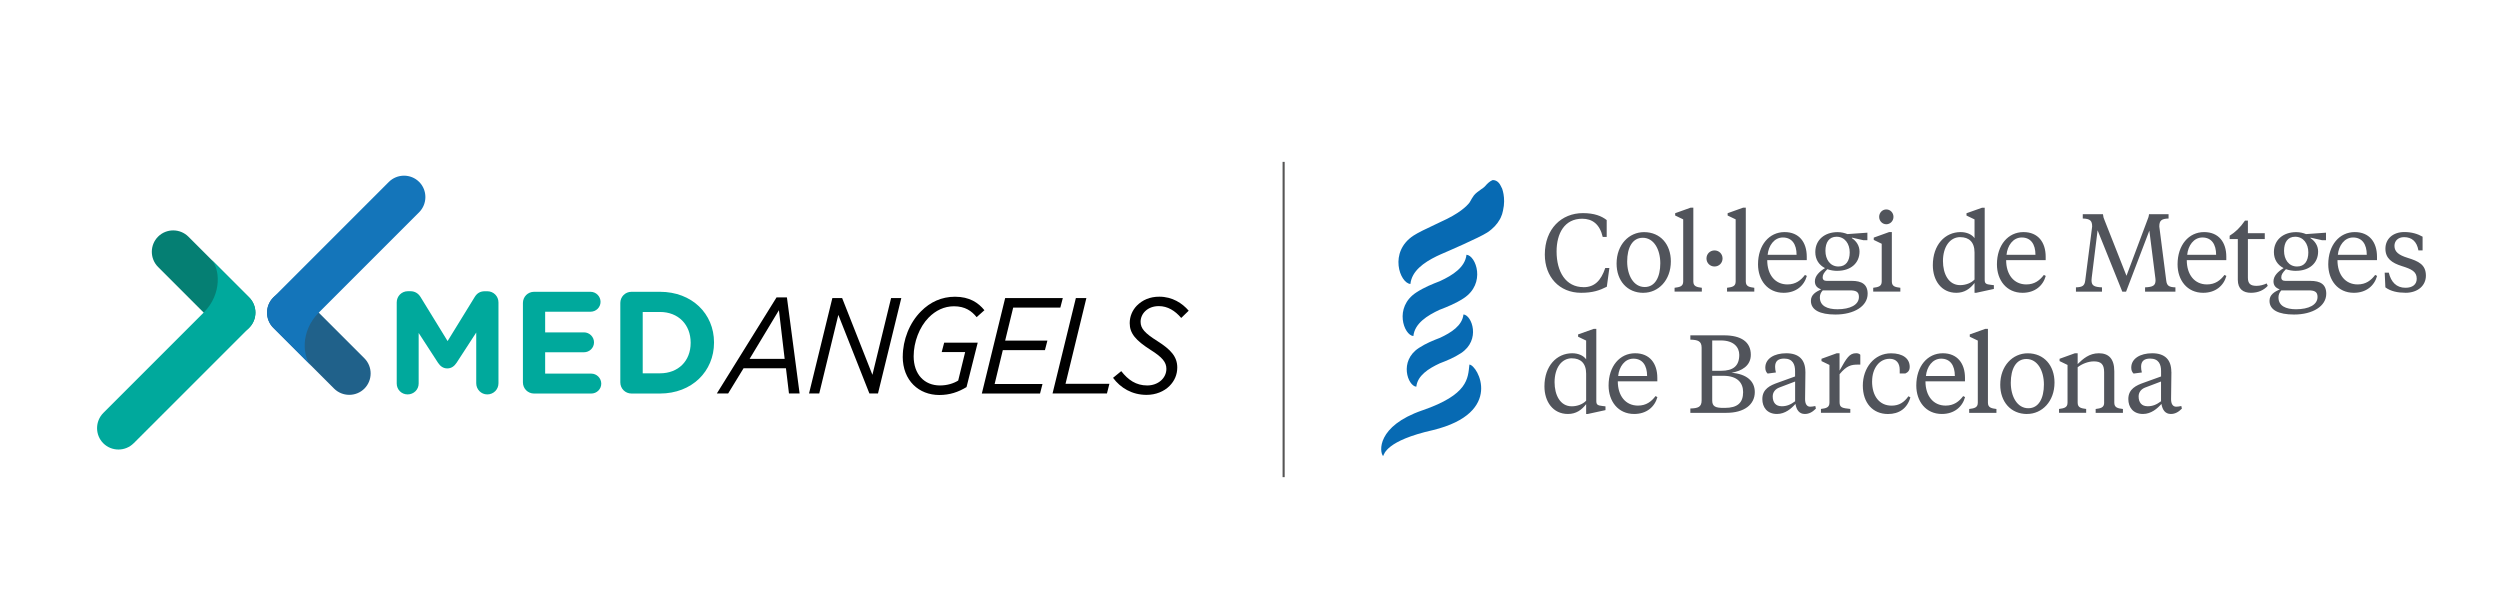
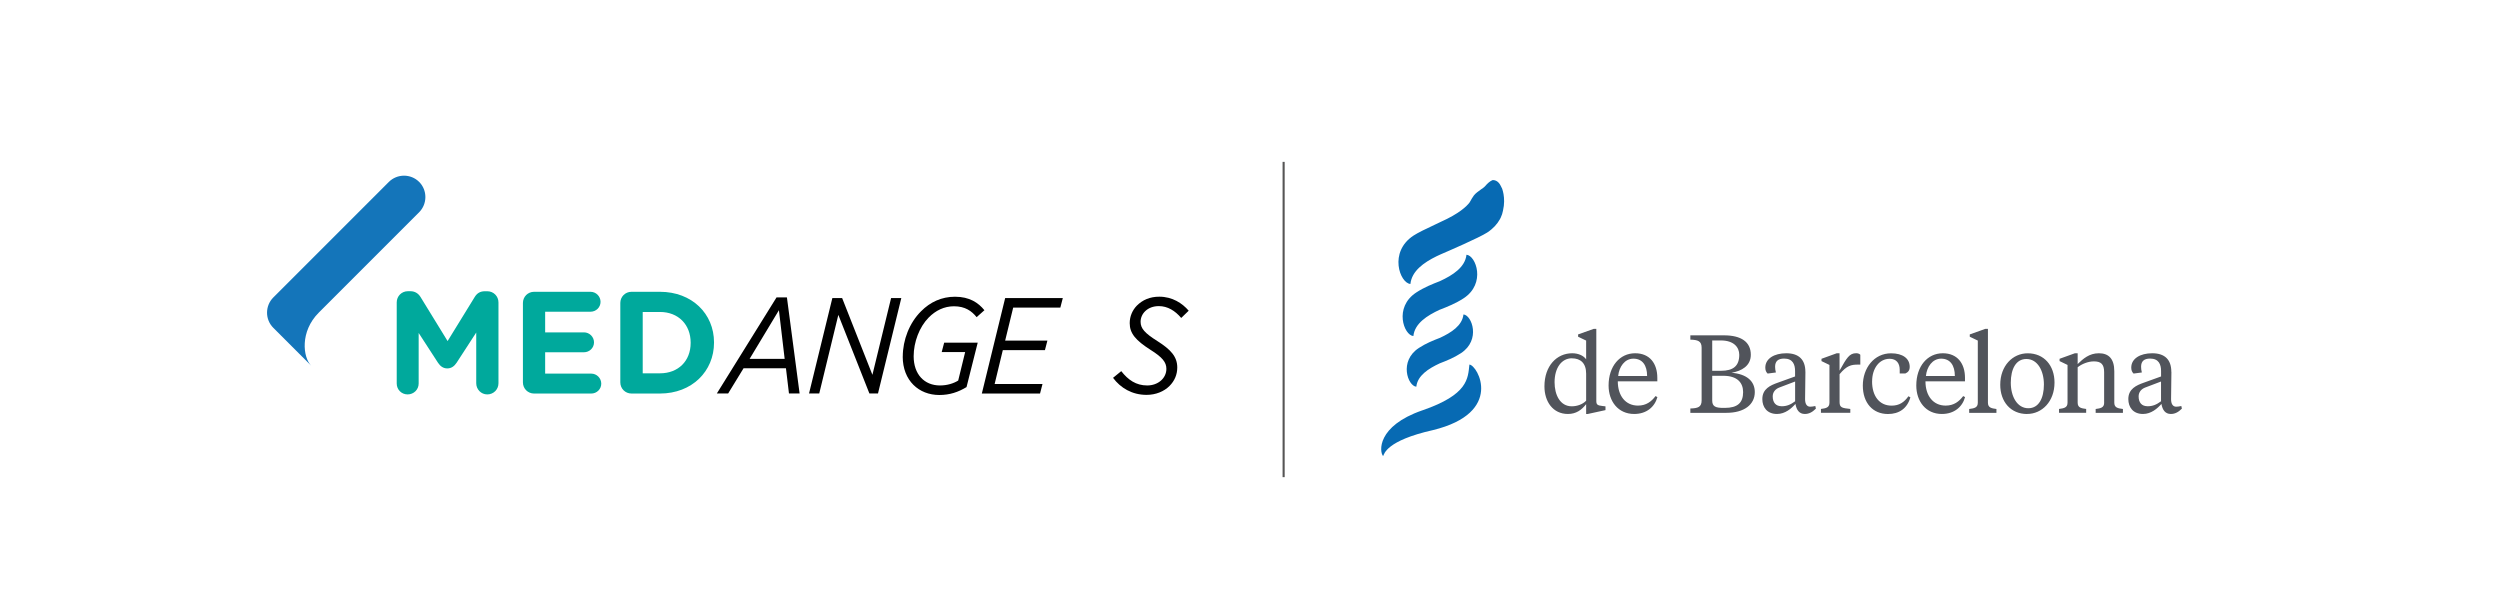
<svg xmlns="http://www.w3.org/2000/svg" xmlns:ns1="https://boxy-svg.com" id="Capa_1" version="1.1" viewBox="0 345.391 597.078 145.712" width="597.078px" height="145.712px">
  <defs>
    <style>
      .st0 {
        fill: #20618a;
      }

      .st1 {
        fill: #057f73;
      }

      .st2 {
        fill: #51545b;
      }

      .st3 {
        fill: #076ab3;
      }

      .st4 {
        fill: none;
        stroke: #565555;
        stroke-miterlimit: 10;
        stroke-width: .5px;
      }

      .st5 {
        fill: #00a99c;
      }

      .st6 {
        fill: #1475ba;
      }
    </style>
    <ns1:export>
      <ns1:file format="svg" path="Sin título.svg" />
    </ns1:export>
  </defs>
  <g>
    <g>
      <g>
-         <path class="st1" d="M37.75,401.91c1.99-1.99,5.25-1.99,7.25.01l14.5,14.5c2,2,2,5.26.01,7.25-1.99,1.99-5.25,1.99-7.25-.01l-14.5-14.5c-2-2-2-5.26-.01-7.25Z" />
-         <path class="st5" d="M31.92,451.25c-2,2-5.26,2-7.25.01-1.99-1.99-1.98-5.25.01-7.25l20.34-20.34c2-2,1.64-1.64,3.63-3.63,4.51-4.51,3.8-10.67,1.81-12.66,0,0,9.04,9.04,9.05,9.05,1.99,1.99,1.99,5.25-.01,7.25l-27.58,27.58Z" />
-       </g>
+         </g>
      <g>
-         <path class="st0" d="M87.03,438.2c-1.99,1.99-5.25,1.99-7.25-.01l-14.5-14.5c-2-2-2-5.26-.01-7.25,1.99-1.99,5.25-1.99,7.25.01l14.5,14.5c2,2,2,5.26.01,7.25Z" />
        <path class="st6" d="M92.86,388.85c2-2,5.26-2,7.25-.01,1.99,1.99,1.98,5.25-.01,7.25l-20.34,20.34c-2,2-1.64,1.64-3.63,3.63-4.51,4.51-3.8,10.67-1.81,12.67,0,0-9.04-9.04-9.05-9.05-1.99-1.99-1.99-5.25.01-7.25l27.58-27.58Z" />
      </g>
    </g>
    <g>
      <path class="st5" d="M94.75,417.61c0-1.49,1.18-2.67,2.67-2.67h.59c1.15,0,1.94.59,2.43,1.39l6.46,10.52,6.49-10.55c.56-.9,1.32-1.35,2.4-1.35h.59c1.49,0,2.67,1.18,2.67,2.67v19.3c0,1.49-1.18,2.67-2.67,2.67s-2.64-1.21-2.64-2.67v-12.11l-4.69,7.22c-.56.83-1.25,1.35-2.22,1.35s-1.67-.52-2.22-1.35l-4.62-7.12v12.08c0,1.46-1.18,2.6-2.64,2.6s-2.6-1.15-2.6-2.6v-19.37Z" />
      <path class="st5" d="M124.89,436.7v-18.95c0-1.49,1.18-2.67,2.67-2.67h13.47c1.32,0,2.4,1.08,2.4,2.4s-1.08,2.36-2.4,2.36h-10.83v4.93h9.27c1.32,0,2.4,1.08,2.4,2.39s-1.08,2.36-2.4,2.36h-9.27v5.1h11c1.32,0,2.4,1.08,2.4,2.4s-1.08,2.36-2.4,2.36h-13.64c-1.49,0-2.67-1.18-2.67-2.67Z" />
      <path class="st5" d="M148.15,417.75c0-1.49,1.18-2.67,2.67-2.67h6.8c7.64,0,12.91,5.24,12.91,12.08v.07c0,6.84-5.28,12.15-12.91,12.15h-6.8c-1.49,0-2.67-1.18-2.67-2.67v-18.95ZM157.63,434.55c4.37,0,7.32-2.95,7.32-7.26v-.07c0-4.3-2.95-7.32-7.32-7.32h-4.13v14.65h4.13Z" />
      <path d="M185.47,416.42h2.47l3.03,22.95h-2.54l-.72-6.02h-10.13l-3.68,6.02h-2.7l14.26-22.95ZM187.4,431.1l-1.37-11.62-7,11.62h8.37Z" />
      <path d="M198.79,416.58h2.34l7.23,18.33,4.46-18.33h2.44l-5.57,22.79h-2.05l-7.42-18.78-4.56,18.78h-2.44l5.57-22.79Z" />
      <path d="M215.61,430.55c0-3.97,1.6-8.07,4.36-10.81,2.18-2.21,4.92-3.48,8.11-3.48,3.48,0,5.57,1.43,7.03,3.22l-1.86,1.66c-1.17-1.46-2.74-2.6-5.41-2.6-2.34,0-4.39,1.01-6.05,2.7-2.21,2.24-3.58,5.86-3.58,9.24,0,4.33,2.57,6.97,6.28,6.97,1.76,0,3.26-.49,4.36-1.17l1.66-6.8h-5.6l.59-2.25h8.01l-2.67,10.61c-1.99,1.2-4,1.89-6.51,1.89-4.85,0-8.73-3.42-8.73-9.18Z" />
      <path d="M240.06,416.58h13.77l-.59,2.28h-11.26l-1.92,7.88h10.09l-.59,2.28h-10.06l-1.95,8.08h11.43l-.59,2.28h-13.9l5.57-22.79Z" />
-       <path d="M256.95,416.58h2.51l-4.98,20.48h10.48l-.59,2.31h-12.99l5.57-22.79Z" />
      <path d="M265.84,435.62l1.95-1.59c1.66,2.12,3.55,3.42,6.19,3.42s4.59-1.76,4.59-3.97c0-1.59-.98-2.77-3.78-4.53-3.52-2.25-4.98-3.91-4.98-6.38,0-1.63.65-3.09,1.69-4.17,1.37-1.37,3.13-2.15,5.37-2.15,3.12,0,5.5,1.56,7.03,3.35l-1.79,1.73c-1.46-1.73-3.25-2.83-5.34-2.83-2.74,0-4.36,1.85-4.36,3.74,0,1.63,1.04,2.73,3.97,4.59,3.22,2.02,4.79,3.74,4.79,6.32,0,1.73-.65,3.22-1.86,4.43-1.3,1.3-3.26,2.12-5.47,2.12-3.48,0-6.22-1.66-8.01-4.07Z" />
    </g>
  </g>
  <g>
    <g>
      <path class="st2" d="M518.58,434.19c0-2.87-1.53-4.43-4.56-4.43-2.87,0-5.01,1.27-5.01,3.43,0,.63.18,1.05.55,1.42l1.98-.26c-.13-.53-.18-.92-.18-1.37,0-1.34.74-1.95,2.16-1.95,2.06,0,2.61,1.4,2.61,2.98v1.29l-4.16,1.5c-1.71.61-3.66,1.45-3.66,3.9,0,1.92,1.11,3.56,3.51,3.56,1.95,0,3.45-1.32,4.4-2.4.24,1.42.9,2.4,2.24,2.4.92,0,1.74-.37,2.64-1.27l-.13-.63c-.4.11-1,.16-1.24.16-.76,0-1.21-.63-1.21-1.79s.08-5.67.08-6.54M512.88,442.41c-1.34,0-2.11-.84-2.11-2.35,0-1,.63-1.77,1.61-2.13l3.74-1.42v4.72c-1.11.82-2,1.19-3.24,1.19M502.54,441.57c0,1.21-.87,1.34-2.03,1.5v.92h6.51v-.92c-1.19-.16-2.06-.29-2.06-1.5v-7.49c0-3.08-1.4-4.32-3.69-4.32s-3.77,1.32-5.06,2.58v-2.58h-.66l-3.66,1.32v.55l1.9.92v9.01c0,1.21-.87,1.34-2.03,1.5v.92h6.48v-.92c-1.19-.16-2.03-.29-2.03-1.5v-8.46c1-.79,2.5-1.4,3.87-1.4,1.69,0,2.45.66,2.45,2.56v7.3ZM484.12,444.26c3.58,0,6.56-2.98,6.56-7.51,0-4.06-2.5-6.98-6.4-6.98-3.58,0-6.56,2.98-6.56,7.51,0,4.06,2.5,6.99,6.41,6.99M484.43,442.89c-2.66,0-4.19-2.79-4.19-6.09s1.24-5.67,3.72-5.67c2.66,0,4.19,2.79,4.19,6.09s-1.24,5.67-3.72,5.67M474.79,423.94h-.66l-3.69,1.32v.55l1.92.92v14.84c0,1.21-.87,1.34-2.06,1.5v.92h6.51v-.92c-1.16-.16-2.03-.29-2.03-1.5v-17.63ZM463.61,431.05c2.16,0,3.27,1.61,3.27,4.14h-6.91c.21-2.19,1.56-4.14,3.64-4.14M464,429.76c-3.64,0-6.33,3.08-6.33,7.7,0,3.77,2.27,6.8,6.11,6.8,2.95,0,4.9-1.69,5.54-4.03l-.45-.24c-.98,1.29-2.21,2.27-4.19,2.27-2.98,0-4.82-2.35-4.82-5.8h9.44v-.82c0-3.45-1.82-5.88-5.3-5.88M447.12,436.46c0-3.06,1.69-5.38,4.19-5.38,1.66,0,2.4,1.13,2.4,2.61v.9h1.34c.58-.26,1.05-.66,1.05-1.58,0-2-1.66-3.24-4.45-3.24-4.06,0-6.75,3.53-6.75,7.7s2.4,6.8,6.01,6.8c2.66,0,4.59-1.32,5.35-3.98l-.47-.26c-1,1.42-2.19,2.24-4.01,2.24-2.98,0-4.67-2.35-4.67-5.8M439.36,429.76h-.69l-3.64,1.32v.55l1.9.92v9.01c0,1.21-.87,1.34-2.03,1.5v.92h7.01v-.92c-1.9-.21-2.56-.29-2.56-1.61v-6.69c1.71-2.06,2.77-2.29,4.4-2.29h.55v-2.35c-.18-.21-.53-.37-.98-.37-1.63,0-2.27,1.11-3.98,4.16v-4.16ZM431.18,434.19c0-2.87-1.53-4.43-4.56-4.43-2.87,0-5.01,1.27-5.01,3.43,0,.63.18,1.05.55,1.42l1.98-.26c-.13-.53-.19-.92-.19-1.37,0-1.34.74-1.95,2.16-1.95,2.06,0,2.61,1.4,2.61,2.98v1.29l-4.16,1.5c-1.71.61-3.66,1.45-3.66,3.9,0,1.92,1.11,3.56,3.51,3.56,1.95,0,3.45-1.32,4.4-2.4.24,1.42.9,2.4,2.24,2.4.92,0,1.74-.37,2.64-1.27l-.13-.63c-.4.11-1,.16-1.24.16-.76,0-1.21-.63-1.21-1.79s.08-5.67.08-6.54M425.49,442.41c-1.34,0-2.11-.84-2.11-2.35,0-1,.63-1.77,1.61-2.13l3.74-1.42v4.72c-1.11.82-2,1.19-3.24,1.19M410.99,426.7c3.08,0,4.4,1.61,4.4,3.43,0,2.64-1.4,3.82-4.4,3.82h-2.06v-7.25h2.06ZM411.57,435.14c3.45,0,4.74,1.74,4.74,3.9,0,2.56-1.34,3.77-4.38,3.77h-.34c-1.87,0-2.66-.34-2.66-1.77v-5.9h2.64ZM403.71,443.99h8.59c4.32,0,6.8-2,6.8-4.96,0-2.64-1.98-4.32-5.56-4.61,2.4-.42,4.61-1.63,4.61-4.3,0-3.08-2.32-4.64-6.4-4.64h-8.04v1.03c1.77.05,2.69.32,2.69,1.92v12.6c0,1.61-.92,1.87-2.69,1.92v1.03ZM390.11,431.05c2.16,0,3.27,1.61,3.27,4.14h-6.91c.21-2.19,1.56-4.14,3.64-4.14M390.51,429.76c-3.64,0-6.33,3.08-6.33,7.7,0,3.77,2.27,6.8,6.12,6.8,2.95,0,4.9-1.69,5.54-4.03l-.45-.24c-.97,1.29-2.21,2.27-4.19,2.27-2.98,0-4.82-2.35-4.82-5.8h9.44v-.82c0-3.45-1.82-5.88-5.3-5.88M375.42,430.97c2.06,0,3.4,1.16,3.4,3.66v6.46c-.79.84-2.11,1.34-3.43,1.34-2.82,0-4.11-2.77-4.11-5.75,0-3.4,1.66-5.72,4.14-5.72M378.82,444.26h.4l4.22-.92v-.9l-.69-.08c-1.21-.13-1.5-.32-1.5-1.21v-17.21h-.63l-3.72,1.32v.55l1.92.92v4.48c-.63-.9-1.9-1.45-3.32-1.45-3.72,0-6.64,3.03-6.64,7.91,0,3.64,2.03,6.59,5.61,6.59,1.95,0,3.27-.95,4.35-2.35v2.35Z" />
-       <path class="st2" d="M574.48,415.32c3.03,0,4.9-1.77,4.9-4.09,0-2.66-1.77-3.45-4.4-4.27-2.03-.63-3.11-1.4-3.11-2.85,0-1.19.87-2.08,2.29-2.08,1.87,0,3.06,1.05,3.43,3.16h1v-3.27c-1.16-.66-2.58-1.11-4.35-1.11-2.77,0-4.53,1.66-4.53,3.98s1.55,3.4,3.9,4.14c2.37.74,3.58,1.32,3.58,3.03,0,1.37-1,2.16-2.69,2.16-2.16,0-3.45-1.37-3.98-3.61h-.98l.16,3.51c1.29.98,3.06,1.29,4.77,1.29M561.99,402.11c2.16,0,3.27,1.61,3.27,4.14h-6.91c.21-2.19,1.56-4.14,3.64-4.14M562.39,400.82c-3.64,0-6.33,3.08-6.33,7.7,0,3.77,2.27,6.8,6.12,6.8,2.95,0,4.9-1.69,5.54-4.03l-.45-.24c-.98,1.29-2.21,2.27-4.19,2.27-2.98,0-4.82-2.35-4.82-5.8h9.44v-.82c0-3.45-1.82-5.88-5.3-5.88M548.61,409.04c-2,0-3.11-1.71-3.11-3.74s.87-3.37,2.66-3.37c1.98,0,3.14,1.69,3.14,3.74s-.9,3.37-2.69,3.37M551.29,414.74c1.4,0,2.21.26,2.21,1.56,0,1.92-2.11,2.95-5.14,2.95-2.42,0-4.19-.79-4.19-2.82,0-.58.18-1.16.68-1.69h6.43ZM548.34,410.07c3.19,0,5.3-1.82,5.3-4.61,0-1.4-.79-2.53-1.82-3.19v-.13l2.72.61h.98v-1.79l-4.77.34c-.63-.26-1.42-.47-2.35-.47-3.06,0-5.32,1.82-5.32,4.77,0,1.82.92,3.11,2.32,3.82-1.37.84-2.42,1.87-2.42,3.16,0,.95.47,1.56,1.5,1.92-1.24.58-2.45,1.24-2.45,2.74,0,2.19,2.16,3.27,5.85,3.27,4.48,0,7.7-2,7.7-4.96,0-2.27-1.42-3.08-3.8-3.08h-5.96c-.63,0-.98-.24-.98-.84s.26-1.08,1.11-1.95c.74.26,1.56.4,2.4.4M536.86,398.08h-.69c-1.16,1.69-2.32,2.77-3.66,3.61v.79h1.95v9.73c0,2.24,1.32,3.11,3.14,3.11s3.11-.69,4.01-1.66l-.26-.58c-.69.34-1.61.58-2.4.58-1.45,0-2.08-.5-2.08-1.95v-9.23h4.03v-1.4h-4.03v-3.01ZM526.01,402.11c2.16,0,3.27,1.61,3.27,4.14h-6.91c.21-2.19,1.55-4.14,3.64-4.14M526.4,400.82c-3.64,0-6.33,3.08-6.33,7.7,0,3.77,2.27,6.8,6.12,6.8,2.95,0,4.9-1.69,5.54-4.03l-.45-.24c-.98,1.29-2.21,2.27-4.19,2.27-2.98,0-4.82-2.35-4.82-5.8h9.44v-.82c0-3.45-1.82-5.88-5.3-5.88M514.76,411.7c.03.19.05.55.05.63,0,1.29-.66,1.61-2.5,1.69v1.03h7.25v-1.03c-1.48-.05-2.03-.34-2.19-1.58l-1.66-12.94c0-1.4.47-1.87,2.21-1.92v-1.03h-4.67c-.05.61-.21.92-.42,1.48l-4.96,13.23-5.22-13.23c-.24-.55-.34-.87-.4-1.48h-4.82v1.03c1.77.05,2.24.53,2.24,1.92l-1.66,12.94c-.16,1.24-.71,1.53-2.21,1.58v1.03h6.22v-1.03c-1.87-.08-2.5-.4-2.5-1.69,0-.08.03-.45.05-.63l1.4-11.31,5.9,14.66h.9l5.56-14.58,1.42,11.23ZM482.86,402.11c2.16,0,3.27,1.61,3.27,4.14h-6.91c.21-2.19,1.55-4.14,3.64-4.14M483.26,400.82c-3.64,0-6.33,3.08-6.33,7.7,0,3.77,2.27,6.8,6.12,6.8,2.95,0,4.9-1.69,5.54-4.03l-.45-.24c-.98,1.29-2.21,2.27-4.19,2.27-2.98,0-4.82-2.35-4.82-5.8h9.44v-.82c0-3.45-1.82-5.88-5.3-5.88M468.18,402.03c2.06,0,3.4,1.16,3.4,3.66v6.46c-.79.84-2.11,1.34-3.43,1.34-2.82,0-4.11-2.77-4.11-5.75,0-3.4,1.66-5.72,4.14-5.72M471.58,415.32h.4l4.22-.92v-.9l-.69-.08c-1.21-.13-1.5-.32-1.5-1.21v-17.21h-.63l-3.72,1.32v.55l1.92.92v4.48c-.63-.9-1.9-1.45-3.32-1.45-3.72,0-6.64,3.03-6.64,7.91,0,3.64,2.03,6.59,5.61,6.59,1.95,0,3.27-.95,4.35-2.35v2.35ZM450.51,398.95c.95,0,1.71-.79,1.71-1.77s-.76-1.77-1.71-1.77-1.71.79-1.71,1.77.76,1.77,1.71,1.77M451.83,400.82h-.66l-3.66,1.32v.55l1.9.92v9.01c0,1.21-.87,1.34-2.03,1.5v.92h6.48v-.92c-1.19-.16-2.03-.29-2.03-1.5v-11.81ZM439.08,409.04c-2,0-3.11-1.71-3.11-3.74s.87-3.37,2.66-3.37c1.98,0,3.14,1.69,3.14,3.74s-.9,3.37-2.69,3.37M441.76,414.74c1.4,0,2.21.26,2.21,1.56,0,1.92-2.11,2.95-5.14,2.95-2.42,0-4.19-.79-4.19-2.82,0-.58.18-1.16.69-1.69h6.43ZM438.81,410.07c3.19,0,5.3-1.82,5.3-4.61,0-1.4-.79-2.53-1.82-3.19v-.13l2.72.61h.98v-1.79l-4.77.34c-.63-.26-1.42-.47-2.35-.47-3.06,0-5.32,1.82-5.32,4.77,0,1.82.92,3.11,2.32,3.82-1.37.84-2.42,1.87-2.42,3.16,0,.95.47,1.56,1.5,1.92-1.24.58-2.45,1.24-2.45,2.74,0,2.19,2.16,3.27,5.85,3.27,4.48,0,7.7-2,7.7-4.96,0-2.27-1.42-3.08-3.8-3.08h-5.96c-.63,0-.98-.24-.98-.84s.26-1.08,1.11-1.95c.74.26,1.55.4,2.4.4M425.81,402.11c2.16,0,3.27,1.61,3.27,4.14h-6.91c.21-2.19,1.56-4.14,3.64-4.14M426.2,400.82c-3.64,0-6.33,3.08-6.33,7.7,0,3.77,2.27,6.8,6.12,6.8,2.95,0,4.9-1.69,5.54-4.03l-.45-.24c-.98,1.29-2.21,2.27-4.19,2.27-2.98,0-4.82-2.35-4.82-5.8h9.44v-.82c0-3.45-1.82-5.88-5.3-5.88M416.96,394.99h-.66l-3.69,1.32v.55l1.92.92v14.84c0,1.21-.87,1.34-2.06,1.5v.92h6.51v-.92c-1.16-.16-2.03-.29-2.03-1.5v-17.63ZM407.56,407.12c0,1.08.84,1.92,1.92,1.92s1.92-.84,1.92-1.92-.84-1.92-1.92-1.92-1.92.84-1.92,1.92M404.43,394.99h-.66l-3.69,1.32v.55l1.92.92v14.84c0,1.21-.87,1.34-2.06,1.5v.92h6.51v-.92c-1.16-.16-2.03-.29-2.03-1.5v-17.63ZM392.49,415.32c3.58,0,6.56-2.98,6.56-7.51,0-4.06-2.5-6.98-6.4-6.98-3.58,0-6.56,2.98-6.56,7.51,0,4.06,2.5,6.99,6.4,6.99M392.81,413.94c-2.66,0-4.19-2.79-4.19-6.09s1.24-5.67,3.72-5.67c2.66,0,4.19,2.79,4.19,6.09s-1.24,5.67-3.72,5.67M378.19,413.97c-4.27,0-6.43-3.72-6.43-8.51,0-4.3,1.87-7.83,6.12-7.83,2.42,0,4.19,1.29,4.9,4.35h.95v-4.03c-1.21-.95-2.93-1.66-5.69-1.66-5.09,0-9.09,3.74-9.09,9.91,0,5.3,3.45,9.12,8.67,9.12,2.79,0,4.43-.58,6.14-1.45l.61-4.48h-.98c-1.03,3.03-2.56,4.59-5.19,4.59" />
      <path class="st3" d="M339.71,443.39c-10.93,3.77-10.29,9.94-9.38,10.93.27-.5.73-3.68,11.87-6.2,17.08-4.15,10.73-15.51,8.74-15.66-.36,3.35-.29,7.16-11.22,10.93M337.56,425.64c.32-3.01,3.29-4.89,6.29-6.28-3.28,1.27.01,0,.01,0,0,0,0,0-.01,0,.03-.01.06-.02.09-.03,1.75-.68,3.72-1.46,5.62-2.7,5.4-3.54,2.94-10.23.68-10.4-.32,3.01-3.29,4.89-6.29,6.28,3.28-1.27-.01,0-.01,0,0,0,0,0,.01,0-.03.01-.06.02-.09.04-1.75.68-3.72,1.46-5.62,2.7-5.4,3.54-2.94,10.23-.68,10.4M338.26,437.75c.29-2.68,2.93-4.34,5.59-5.58-2.91,1.13,0,0,0,0,0,0,0,0,0,0,.03-.01.05-.02.08-.03,1.55-.6,3.31-1.3,4.99-2.4,4.8-3.15,2.61-9.09.6-9.25-.29,2.68-2.93,4.34-5.59,5.58,2.91-1.13,0,0,0,0,0,0,0,0,0,0-.03,0-.05.02-.08.03-1.55.6-3.31,1.3-4.99,2.4-4.8,3.15-2.61,9.09-.6,9.25M358.64,390.21s0,0-.02,0c-.04-.1-.08-.2-.12-.29-.29-.62-.85-1.48-1.88-1.52-.22,0-.23.04-.31.08-.55.26-1.08.74-1.58,1.33-.31.37-.76.62-1.08.86-.59.44-1.2.84-1.64,1.4-.3.38-.63.99-.92,1.49-.04.07-.08.13-.12.2-.69.91-2.47,2.65-6.9,4.63-.53.24-.97.45-1.36.65-2.11.97-4.15,1.98-5.11,2.61-6,3.93-3.26,11.37-.75,11.56.33-3.1,3.18-5.11,6.25-6.62l1.02-.47c1.52-.65,9.18-3.96,11.08-5.2,1.42-.93,2.38-2.02,3-3.13.06-.09.12-.21.19-.36,0-.01,0-.03.02-.04.27-.56.45-1.13.55-1.69.75-3.18-.3-5.5-.3-5.5" />
    </g>
    <line class="st4" x1="306.57" y1="384.05" x2="306.57" y2="459.35" />
  </g>
</svg>